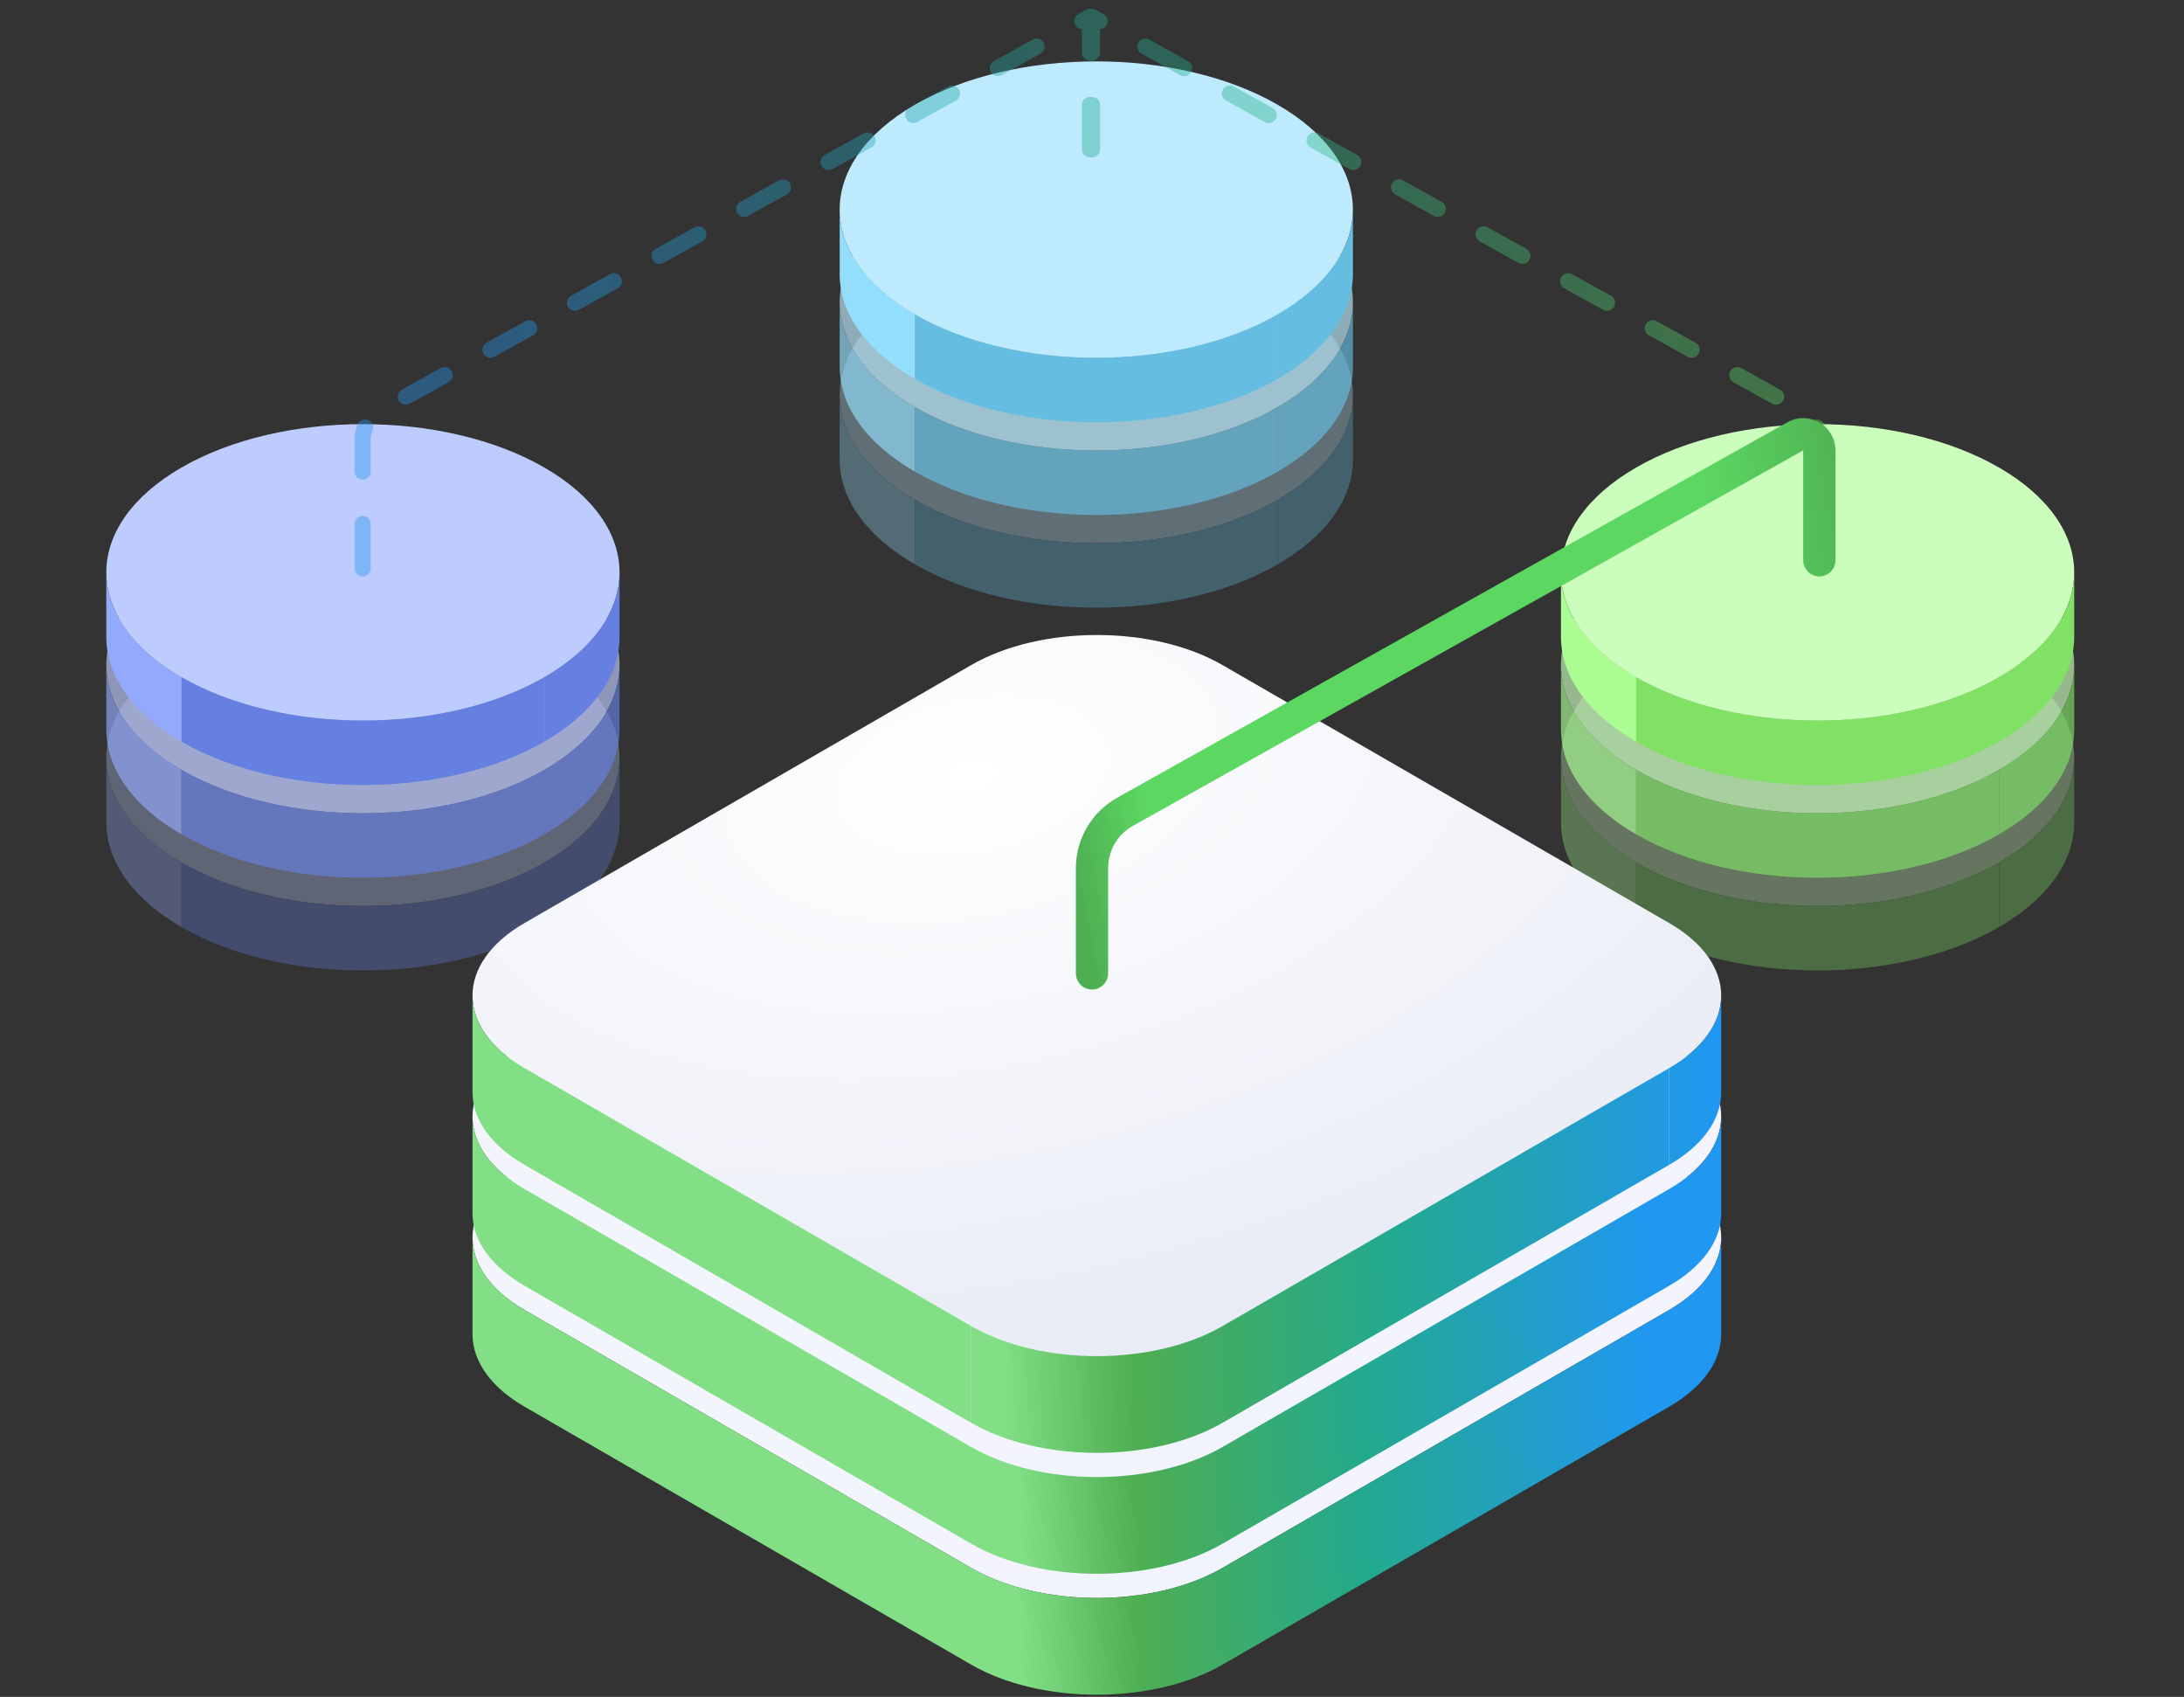
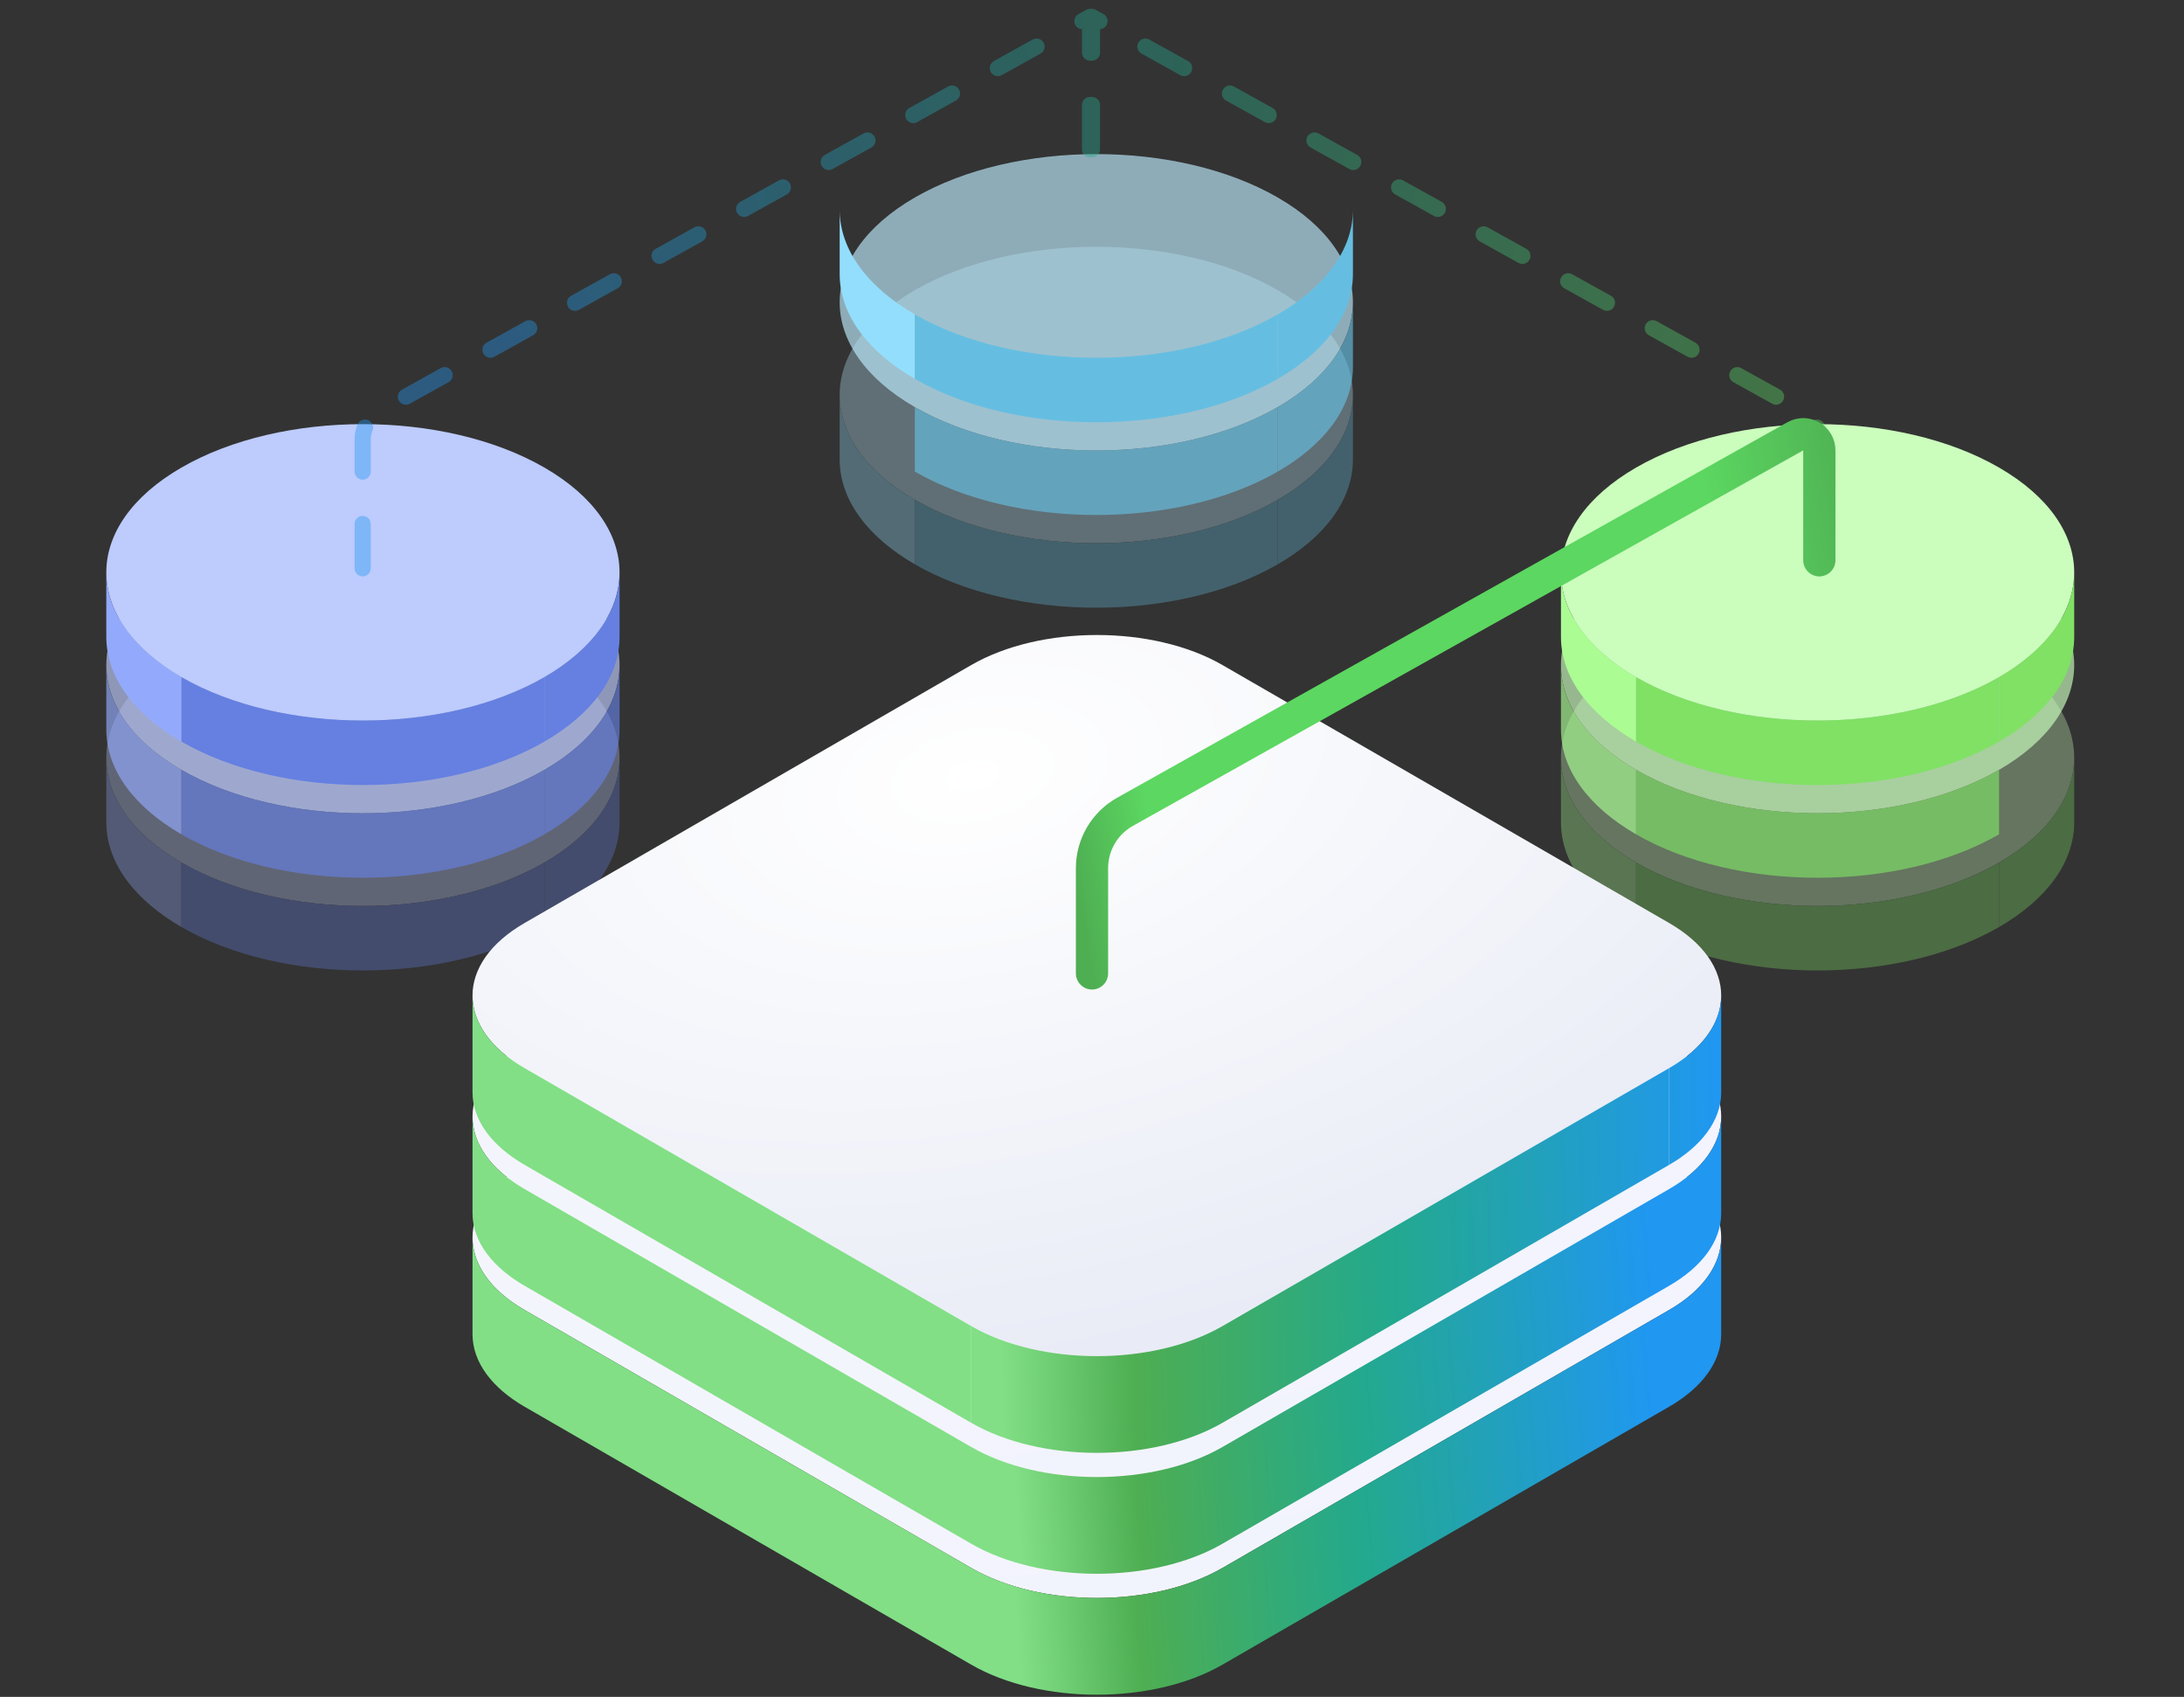
<svg xmlns="http://www.w3.org/2000/svg" width="542" height="421" viewBox="0 0 542 421" fill="none">
  <rect x="0" y="0" width="542" height="421" fill="#333333" stroke="none" />
  <g opacity="0.33">
    <circle cx="52" cy="52" r="52" transform="matrix(0.866 0.5 -0.866 0.5 451.066 136)" fill="#CBFDBD" />
    <path d="M387.38 188C387.38 198.154 394.508 207.346 406.033 214V230C394.508 223.346 387.38 214.154 387.38 204V188Z" fill="#AAFC93" />
    <path d="M406.033 214C430.904 228.359 471.229 228.359 496.1 214V230C471.229 244.359 430.904 244.359 406.033 230V214Z" fill="#80E165" />
    <path d="M514.754 188C514.754 198.154 507.625 207.346 496.1 214V230C507.625 223.346 514.754 214.154 514.754 204V188Z" fill="#80E165" />
  </g>
  <g opacity="0.66">
    <circle cx="52" cy="52" r="52" transform="matrix(0.866 0.5 -0.866 0.5 451.066 113)" fill="#CBFDBD" />
    <path d="M387.38 165C387.38 175.154 394.508 184.346 406.033 191V207C394.508 200.346 387.38 191.154 387.38 181V165Z" fill="#AAFC93" />
    <path d="M406.033 191C430.904 205.359 471.229 205.359 496.1 191V207C471.229 221.359 430.904 221.359 406.033 207V191Z" fill="#80E165" />
-     <path d="M514.754 165C514.754 175.154 507.625 184.346 496.1 191V207C507.625 200.346 514.754 191.154 514.754 181V165Z" fill="#80E165" />
  </g>
  <circle cx="52" cy="52" r="52" transform="matrix(0.866 0.5 -0.866 0.5 451.066 90)" fill="#CBFDBD" />
  <path d="M387.38 142C387.38 152.154 394.508 161.346 406.033 168V184C394.508 177.346 387.38 168.154 387.38 158V142Z" fill="#AAFC93" />
  <path d="M406.033 168C430.904 182.359 471.229 182.359 496.1 168V184C471.229 198.359 430.904 198.359 406.033 184V168Z" fill="#80E165" />
  <path d="M514.754 142C514.754 152.154 507.625 161.346 496.1 168V184C507.625 177.346 514.754 168.154 514.754 158V142Z" fill="#80E165" />
  <g opacity="0.33">
    <circle cx="52" cy="52" r="52" transform="matrix(0.866 0.5 -0.866 0.5 272.066 46)" fill="#BDEBFD" />
    <path d="M208.38 98C208.38 108.154 215.508 117.346 227.033 124V140C215.508 133.346 208.38 124.154 208.38 114V98Z" fill="#93DEFC" />
    <path d="M227.033 124C251.904 138.359 292.229 138.359 317.1 124V140C292.229 154.359 251.904 154.359 227.033 140V124Z" fill="#65BEE1" />
    <path d="M335.754 98C335.754 108.154 328.625 117.346 317.1 124V140C328.625 133.346 335.754 124.154 335.754 114V98Z" fill="#65BEE1" />
  </g>
  <g opacity="0.66">
    <circle cx="52" cy="52" r="52" transform="matrix(0.866 0.5 -0.866 0.5 272.066 23)" fill="#BDEBFD" />
-     <path d="M208.38 75C208.38 85.154 215.508 94.346 227.033 101V117C215.508 110.346 208.38 101.154 208.38 91V75Z" fill="#93DEFC" />
    <path d="M227.033 101C251.904 115.359 292.229 115.359 317.1 101V117C292.229 131.359 251.904 131.359 227.033 117V101Z" fill="#65BEE1" />
    <path d="M335.754 75C335.754 85.154 328.625 94.346 317.1 101V117C328.625 110.346 335.754 101.154 335.754 91V75Z" fill="#65BEE1" />
  </g>
-   <circle cx="52" cy="52" r="52" transform="matrix(0.866 0.5 -0.866 0.5 272.066 0)" fill="#BDEBFD" />
  <path d="M208.38 52C208.38 62.154 215.508 71.346 227.033 78V94C215.508 87.346 208.38 78.154 208.38 68V52Z" fill="#93DEFC" />
  <path d="M227.033 78C251.904 92.359 292.229 92.359 317.1 78V94C292.229 108.359 251.904 108.359 227.033 94V78Z" fill="#65BEE1" />
  <path d="M335.754 52C335.754 62.154 328.625 71.346 317.1 78V94C328.625 87.346 335.754 78.154 335.754 68V52Z" fill="#65BEE1" />
  <g opacity="0.33">
    <circle cx="52" cy="52" r="52" transform="matrix(0.866 0.5 -0.866 0.5 90.066 136)" fill="#BDCBFD" />
    <path d="M26.38 188C26.38 198.154 33.508 207.346 45.033 214V230C33.508 223.346 26.38 214.154 26.38 204V188Z" fill="#93AAFC" />
    <path d="M45.033 214C69.904 228.359 110.229 228.359 135.1 214V230C110.229 244.359 69.904 244.359 45.033 230V214Z" fill="#6580E1" />
    <path d="M153.754 188C153.754 198.154 146.625 207.346 135.1 214V230C146.625 223.346 153.754 214.154 153.754 204V188Z" fill="#6580E1" />
  </g>
  <g opacity="0.66">
    <circle cx="52" cy="52" r="52" transform="matrix(0.866 0.5 -0.866 0.5 90.066 113)" fill="#BDCBFD" />
    <path d="M26.38 165C26.38 175.154 33.508 184.346 45.033 191V207C33.508 200.346 26.38 191.154 26.38 181V165Z" fill="#93AAFC" />
    <path d="M45.033 191C69.904 205.359 110.229 205.359 135.1 191V207C110.229 221.359 69.904 221.359 45.033 207V191Z" fill="#6580E1" />
    <path d="M153.754 165C153.754 175.154 146.625 184.346 135.1 191V207C146.625 200.346 153.754 191.154 153.754 181V165Z" fill="#6580E1" />
  </g>
  <circle cx="52" cy="52" r="52" transform="matrix(0.866 0.5 -0.866 0.5 90.066 90)" fill="#BDCBFD" />
  <path d="M26.38 142C26.38 152.154 33.508 161.346 45.033 168V184C33.508 177.346 26.38 168.154 26.38 158V142Z" fill="#93AAFC" />
  <path d="M45.033 168C69.904 182.359 110.229 182.359 135.1 168V184C110.229 198.359 69.904 198.359 45.033 184V168Z" fill="#6580E1" />
  <path d="M153.754 142C153.754 152.154 146.625 161.346 135.1 168V184C146.625 177.346 153.754 168.154 153.754 158V142Z" fill="#6580E1" />
  <path d="M241.028 225C258.247 215.059 286.163 215.059 303.382 225L414.233 289C431.452 298.941 431.452 315.059 414.233 325L303.382 389C286.163 398.941 258.247 398.941 241.028 389L130.177 325C112.958 315.059 112.958 298.941 130.177 289L241.028 225Z" fill="url(#paint0_radial_945_1401)" />
  <path fill-rule="evenodd" clip-rule="evenodd" d="M130.177 325C122.198 320.393 117.263 314.029 117.263 307V331C117.263 338.029 122.198 344.393 130.177 349V349L241.028 413V389L130.177 325V325ZM303.382 389H303.382L414.233 325V349L303.382 413C286.164 422.941 258.247 422.941 241.028 413V389C258.247 398.941 286.163 398.941 303.382 389V389ZM414.233 325C422.212 320.393 427.147 314.029 427.147 307V331C427.147 338.029 422.212 344.393 414.233 349V325Z" fill="url(#paint1_linear_945_1401)" />
  <path d="M241.028 195C258.247 185.059 286.163 185.059 303.382 195L414.233 259C431.452 268.941 431.452 285.059 414.233 295L303.382 359C286.163 368.941 258.247 368.941 241.028 359L130.177 295C112.958 285.059 112.958 268.941 130.177 259L241.028 195Z" fill="url(#paint2_radial_945_1401)" />
  <path fill-rule="evenodd" clip-rule="evenodd" d="M130.177 295C122.198 290.393 117.263 284.029 117.263 277V301C117.263 308.029 122.198 314.393 130.177 319V319L241.028 383V359L130.177 295V295ZM303.382 359H303.382L414.233 295V319L303.382 383C286.164 392.941 258.247 392.941 241.028 383V359C258.247 368.941 286.163 368.941 303.382 359V359ZM414.233 295C422.212 290.393 427.147 284.029 427.147 277V301C427.147 308.029 422.212 314.393 414.233 319V295Z" fill="url(#paint3_linear_945_1401)" />
  <path d="M241.028 165C258.247 155.059 286.163 155.059 303.382 165L414.233 229C431.452 238.941 431.452 255.059 414.233 265L303.382 329C286.163 338.941 258.247 338.941 241.028 329L130.177 265C112.958 255.059 112.958 238.941 130.177 229L241.028 165Z" fill="url(#paint4_radial_945_1401)" />
  <path d="M130.177 265C122.198 260.393 117.263 254.029 117.263 247V271C117.263 278.029 122.198 284.393 130.177 289L241.028 353V329L130.177 265Z" fill="url(#paint5_linear_945_1401)" />
  <path d="M303.382 329L414.233 265V289L303.382 353C286.164 362.941 258.247 362.941 241.028 353V329C258.246 338.941 286.164 338.941 303.382 329Z" fill="url(#paint6_linear_945_1401)" />
  <path d="M414.233 265C422.212 260.393 427.147 254.029 427.147 247V271C427.147 278.029 422.212 284.393 414.233 289V265Z" fill="url(#paint7_linear_945_1401)" />
  <g opacity="0.4">
    <path d="M90 141V109.078C90 106.171 91.577 103.493 94.118 102.083L270.5 4.202V47" stroke="url(#paint8_linear_945_1401)" stroke-width="4" stroke-linecap="round" stroke-linejoin="round" stroke-dasharray="11 13" />
    <path d="M451.5 141V109.078C451.5 106.171 449.923 103.493 447.382 102.083L271 4.202V47" stroke="url(#paint9_linear_945_1401)" stroke-width="4" stroke-linecap="round" stroke-linejoin="round" stroke-dasharray="11 13" />
  </g>
  <path d="M271 241.5V215.378C271 209.587 274.129 204.248 279.182 201.418L445.545 108.247C448.212 106.753 451.5 108.681 451.5 111.737V139" stroke="url(#paint10_linear_945_1401)" stroke-width="8" stroke-linecap="round" stroke-linejoin="round" />
  <defs>
    <radialGradient id="paint0_radial_945_1401" cx="0" cy="0" r="1" gradientUnits="userSpaceOnUse" gradientTransform="translate(241.5 252) rotate(79.496) scale(167.304 301.695)">
      <stop stop-color="#F5F6FC" />
      <stop offset="1" stop-color="#F2F4FD" />
    </radialGradient>
    <linearGradient id="paint1_linear_945_1401" x1="411" y1="352" x2="249.297" y2="364.563" gradientUnits="userSpaceOnUse">
      <stop stop-color="#2097F1" />
      <stop offset="0.465" stop-color="#23A98D" />
      <stop offset="0.815" stop-color="#4EAE52" />
      <stop offset="1" stop-color="#82DF86" />
    </linearGradient>
    <radialGradient id="paint2_radial_945_1401" cx="0" cy="0" r="1" gradientUnits="userSpaceOnUse" gradientTransform="translate(241.5 222) rotate(79.496) scale(167.304 301.695)">
      <stop stop-color="#F5F6FC" />
      <stop offset="1" stop-color="#F2F4FD" />
    </radialGradient>
    <linearGradient id="paint3_linear_945_1401" x1="411" y1="322" x2="249.297" y2="334.563" gradientUnits="userSpaceOnUse">
      <stop stop-color="#2097F1" />
      <stop offset="0.465" stop-color="#23A98D" />
      <stop offset="0.815" stop-color="#4EAE52" />
      <stop offset="1" stop-color="#82DF86" />
    </linearGradient>
    <radialGradient id="paint4_radial_945_1401" cx="0" cy="0" r="1" gradientUnits="userSpaceOnUse" gradientTransform="translate(241.5 192) rotate(78.972) scale(258.778 466.65)">
      <stop stop-color="white" />
      <stop offset="1" stop-color="#D8DDEF" />
    </radialGradient>
    <linearGradient id="paint5_linear_945_1401" x1="427" y1="304" x2="247.691" y2="307.781" gradientUnits="userSpaceOnUse">
      <stop stop-color="#2097F1" />
      <stop offset="0.465" stop-color="#23A98D" />
      <stop offset="0.815" stop-color="#4EAE52" />
      <stop offset="1" stop-color="#82DF86" />
    </linearGradient>
    <linearGradient id="paint6_linear_945_1401" x1="427" y1="304" x2="247.691" y2="307.781" gradientUnits="userSpaceOnUse">
      <stop stop-color="#2097F1" />
      <stop offset="0.465" stop-color="#23A98D" />
      <stop offset="0.815" stop-color="#4EAE52" />
      <stop offset="1" stop-color="#82DF86" />
    </linearGradient>
    <linearGradient id="paint7_linear_945_1401" x1="427" y1="304" x2="247.691" y2="307.781" gradientUnits="userSpaceOnUse">
      <stop stop-color="#2097F1" />
      <stop offset="0.465" stop-color="#23A98D" />
      <stop offset="0.815" stop-color="#4EAE52" />
      <stop offset="1" stop-color="#82DF86" />
    </linearGradient>
    <linearGradient id="paint8_linear_945_1401" x1="90" y1="141" x2="297.168" y2="48.793" gradientUnits="userSpaceOnUse">
      <stop offset="0.242" stop-color="#2097F1" />
      <stop offset="1" stop-color="#23A98E" />
    </linearGradient>
    <linearGradient id="paint9_linear_945_1401" x1="452" y1="102" x2="223.04" y2="40.478" gradientUnits="userSpaceOnUse">
      <stop stop-color="#5CD761" />
      <stop offset="0.758" stop-color="#23A98E" />
    </linearGradient>
    <linearGradient id="paint10_linear_945_1401" x1="465" y1="128" x2="256.955" y2="166.918" gradientUnits="userSpaceOnUse">
      <stop stop-color="#4EAE52" />
      <stop offset="0.188" stop-color="#5CD761" />
      <stop offset="0.901" stop-color="#5CD761" />
      <stop offset="1" stop-color="#4EAE52" />
    </linearGradient>
  </defs>
</svg>